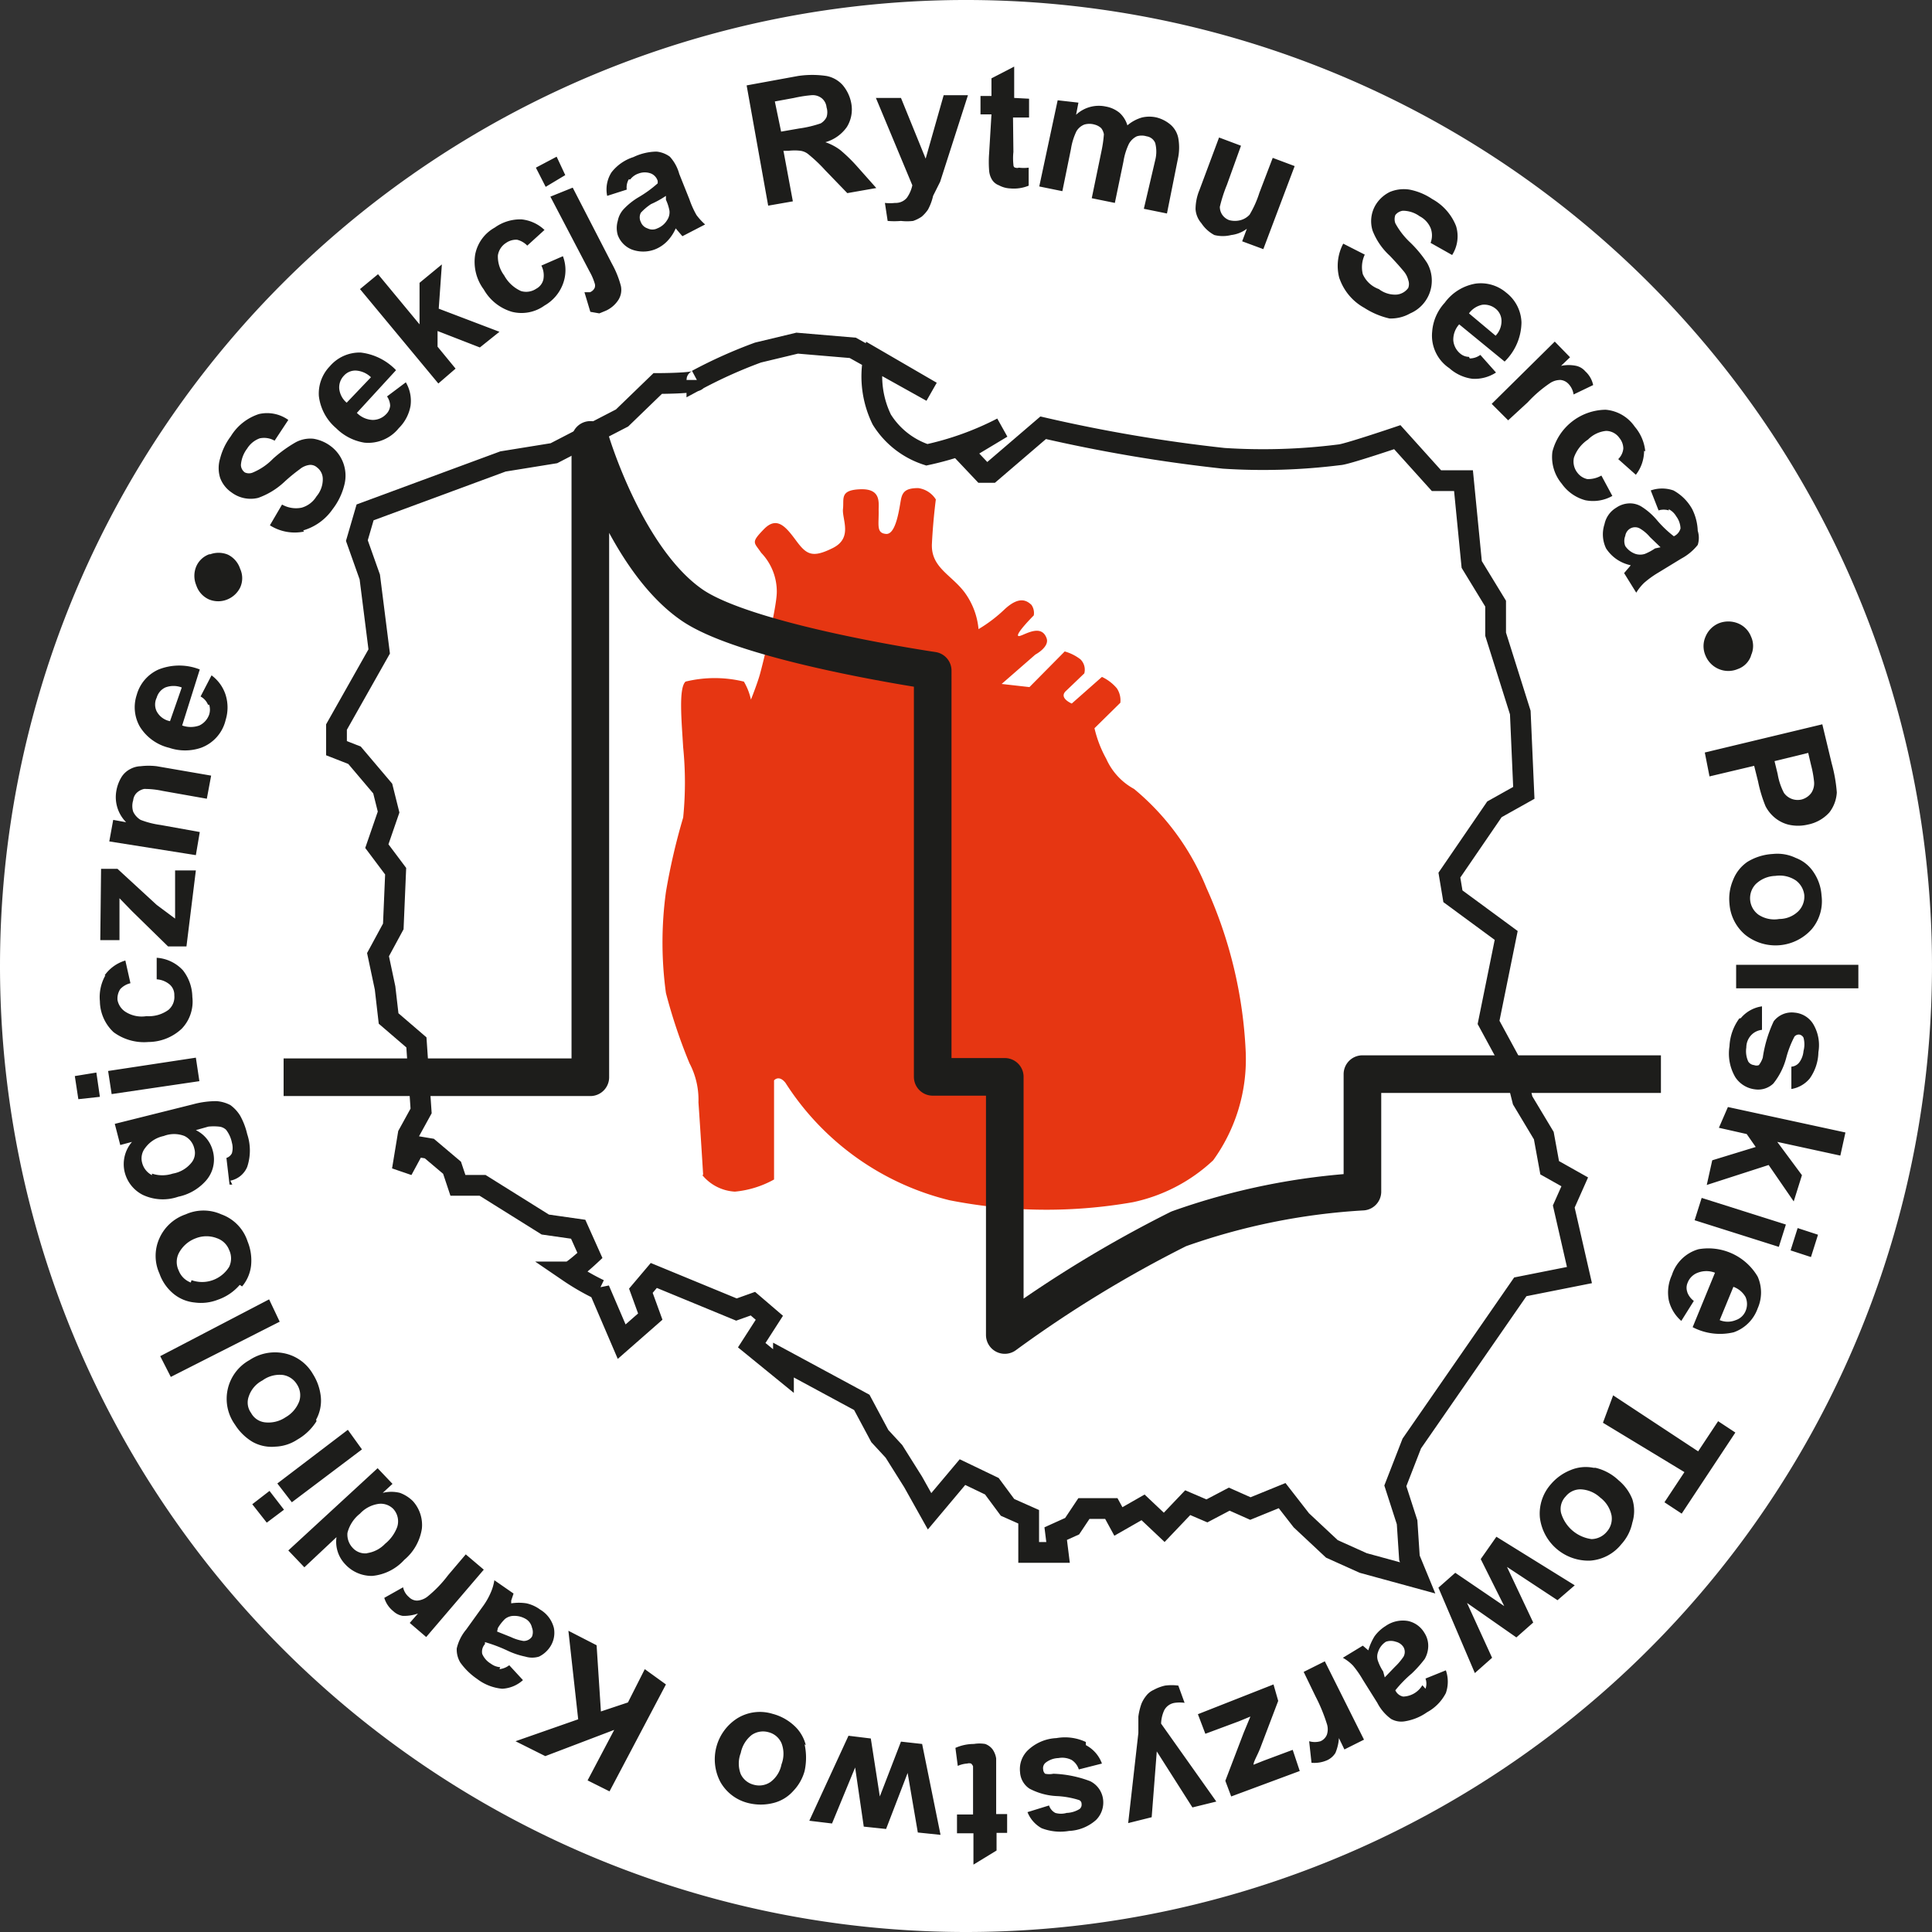
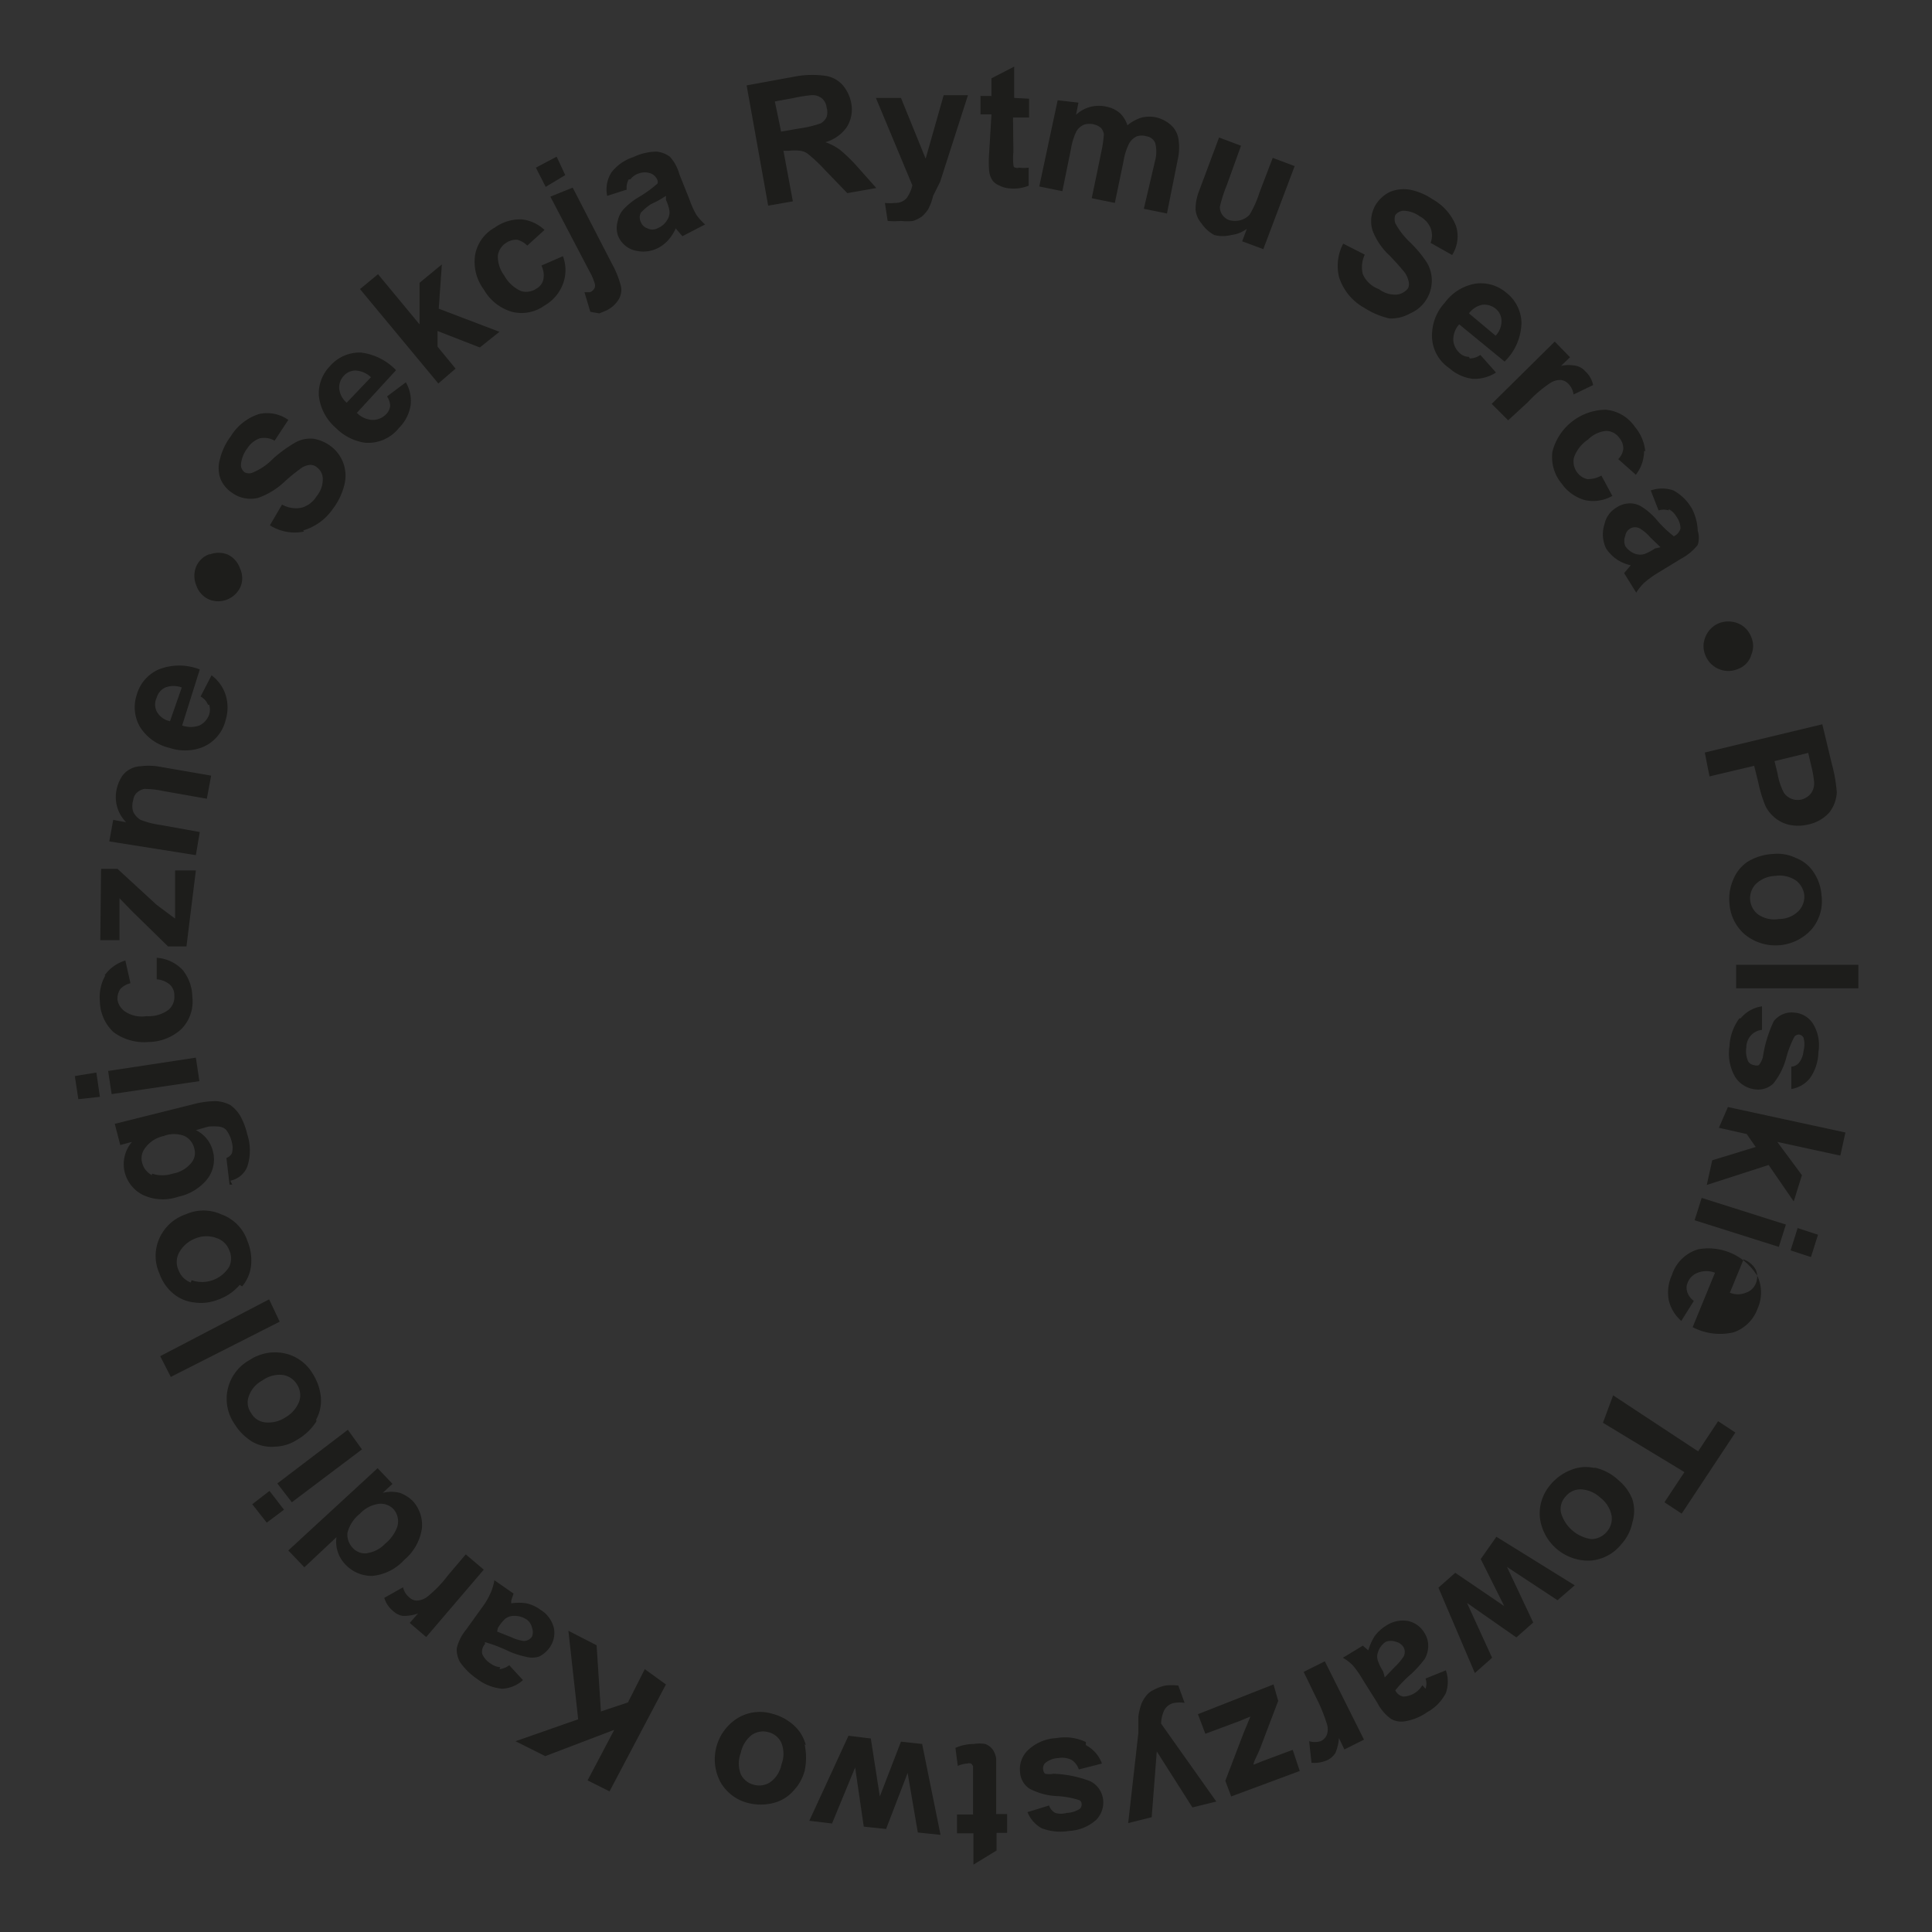
<svg xmlns="http://www.w3.org/2000/svg" viewBox="0 0 49.32 49.32">
  <rect x="0" y="0" width="49.32" height="49.32" fill="#333333" stroke="none" />
  <defs>
    <style>.cls-1{fill:#fff;}.cls-2{fill:#e63612;}.cls-3,.cls-4{fill:none;stroke:#1d1d1b;}.cls-3{stroke-linejoin:round;stroke-width:0.96px;}.cls-4{stroke-width:0.53px;}.cls-5{fill:#1d1d1b;}</style>
  </defs>
  <g id="Warstwa_2" data-name="Warstwa 2">
    <g id="Warstwa_1-2" data-name="Warstwa 1">
-       <path class="cls-1" d="M24.66,49.32A24.66,24.66,0,1,0,0,24.66,24.66,24.66,0,0,0,24.66,49.32" />
-       <path class="cls-2" d="M17.93,30a1.16,1.16,0,0,0,.83.42,2.54,2.54,0,0,0,1-.31l0-2.53s.12-.15.29.06a6.92,6.92,0,0,0,4.19,3,12.77,12.77,0,0,0,4.68.05,4.29,4.29,0,0,0,2.05-1.07,4.4,4.4,0,0,0,.83-2.78,11.37,11.37,0,0,0-1-4.17,6.39,6.39,0,0,0-1.85-2.53,1.63,1.63,0,0,1-.71-.77,3,3,0,0,1-.3-.78l.66-.65a.55.55,0,0,0-.09-.37,1.12,1.12,0,0,0-.38-.29l-.77.68s-.34-.14-.15-.32.47-.45.47-.45a.37.37,0,0,0-.1-.36,1.19,1.19,0,0,0-.4-.2l-.9.91-.71-.08.86-.75s.36-.19.29-.41c-.15-.44-.68,0-.73-.07s.4-.52.4-.52a.36.36,0,0,0-.06-.27c-.1-.09-.29-.25-.68.11a3.68,3.68,0,0,1-.67.51,1.87,1.87,0,0,0-.35-.93c-.34-.46-.87-.64-.84-1.25s.1-1.13.1-1.13a.63.63,0,0,0-.45-.29c-.31,0-.4.09-.44.29s-.12.9-.38.88-.18-.24-.19-.61c0-.2.06-.55-.47-.53s-.41.24-.44.5.26.74-.26,1-.67.17-.93-.18-.49-.65-.83-.3-.25.33-.07.6a1.43,1.43,0,0,1,.4,1c0,.4-.36,1.85-.43,2.1s-.23.65-.23.65a1.55,1.55,0,0,0-.18-.46,3.14,3.14,0,0,0-1.49,0c-.18.17-.1,1-.06,1.68a9,9,0,0,1,0,1.79A16.09,16.09,0,0,0,17,22.77a9.5,9.5,0,0,0,0,2.58,13.72,13.72,0,0,0,.6,1.79,2,2,0,0,1,.23,1c.05.71.12,1.85.12,1.85" />
-       <path class="cls-3" d="M7.24,27.5h7.83V11.23s.88,3,2.56,4.19c1.39,1,6.18,1.7,6.18,1.7V27.49h1.84l0,6.59a31,31,0,0,1,4.44-2.71,16.88,16.88,0,0,1,4.69-.95v-3h7.62" />
-       <path class="cls-4" d="M23.78,10,22.3,9.14a2.51,2.51,0,0,0,.21,1.57,2.13,2.13,0,0,0,1.15.9,7.71,7.71,0,0,0,1.92-.69l-1,.6.51.54h.21l1.33-1.14a39.47,39.47,0,0,0,4.61.78,15.52,15.52,0,0,0,2.95-.09c.15,0,1.48-.45,1.48-.45l1,1.11.69,0,.21,2.14.61,1v.78l.63,2,.09,2.05-.75.42L37,22.34l.09.54,1.36,1L38,26.1l.69,1.27.18.72.54.9.15.82.64.36-.28.63.4,1.75-1.51.3-2.77,4-.42,1.08.3.93.06.91.21.51L34.8,39.9,34,39.54l-.78-.73-.49-.63-.81.33-.54-.24-.57.3-.49-.21-.6.63-.54-.51-.63.36-.18-.33h-.7l-.3.45-.42.19.06.48-.75,0,0-.91-.54-.24-.4-.54-.75-.36-.84,1-.42-.75-.49-.78-.36-.39L22,35.8,20,34.72V35l-.81-.66.45-.7-.42-.36-.42.15-2.11-.87-.33.39.24.66-.73.64-.57-1.33a6,6,0,0,1-.78-.45c.09,0,.54-.42.54-.42l-.3-.67-.84-.12-1.6-1-.63,0-.15-.45-.58-.49-.36-.06-.33.61.15-.91.33-.6-.12-1.75L9.92,26l-.09-.78-.18-.85.39-.72.06-1.41-.48-.64.3-.87-.15-.6-.72-.85-.46-.18,0-.54,1.09-1.93-.24-1.9-.33-.93.21-.72,3.52-1.3,1.3-.21,1.74-.9.91-.88s1,0,1-.09A12.17,12.17,0,0,1,19.35,9l1-.24,1.42.12Z" />
-       <path class="cls-5" d="M5.37,14.14a.57.57,0,0,0-.36.32.62.62,0,0,0,0,.48.6.6,0,0,0,.32.36.61.61,0,0,0,.48,0A.63.63,0,0,0,6.13,15a.57.57,0,0,0,0-.48.61.61,0,0,0-.31-.36.62.62,0,0,0-.48,0m-1,4.25A.49.49,0,0,1,4,18.16a.4.4,0,0,1,0-.35.41.41,0,0,1,.22-.26.59.59,0,0,1,.42,0Zm1-.42a.42.42,0,0,1,0,.25.49.49,0,0,1-.25.28.65.65,0,0,1-.44,0l.45-1.43a1.43,1.43,0,0,0-1.05,0,1,1,0,0,0-.56.65,1,1,0,0,0,.08.81,1.21,1.21,0,0,0,.75.54,1.26,1.26,0,0,0,.81,0,1,1,0,0,0,.63-.71,1.08,1.08,0,0,0,0-.64,1,1,0,0,0-.36-.5l-.28.54a.42.42,0,0,1,.19.21M4,19.56a1.73,1.73,0,0,0-.41,0,.59.59,0,0,0-.26.07.57.57,0,0,0-.23.21,1,1,0,0,0-.13.35.91.91,0,0,0,.25.8l-.33-.06-.1.55L5,21.83l.1-.59-1-.18a2.23,2.23,0,0,1-.51-.13.48.48,0,0,1-.19-.21.48.48,0,0,1,0-.29.31.31,0,0,1,.09-.19.39.39,0,0,1,.19-.1,2.17,2.17,0,0,1,.47.05l1.13.2.11-.59Zm1,2.66-.53,0,0,.92v.31L4,23.1l-1-.92-.42,0L2.56,24l.49,0,0-.8c0-.11,0-.2,0-.27l.32.33.92.9.47,0ZM2.69,24.9a1.12,1.12,0,0,0-.14.66,1.1,1.1,0,0,0,.35.79,1.31,1.31,0,0,0,.89.25,1.25,1.25,0,0,0,.85-.34,1,1,0,0,0,.27-.81,1.13,1.13,0,0,0-.24-.68A1,1,0,0,0,4,24.45L4,25a.57.57,0,0,1,.34.14.35.35,0,0,1,.11.27.43.43,0,0,1-.15.37.85.85,0,0,1-.56.16.77.77,0,0,1-.52-.1A.46.46,0,0,1,3,25.53a.44.44,0,0,1,.07-.28.51.51,0,0,1,.26-.15l-.13-.58a1,1,0,0,0-.53.38M5,27l-2.24.34.09.59,2.24-.33Zm-2.54.38-.55.09.09.59L2.55,28ZM3.88,30a.49.49,0,0,1-.25-.31.43.43,0,0,1,.08-.39A.78.78,0,0,1,4.18,29a.73.73,0,0,1,.53,0,.47.47,0,0,1,.25.32.39.39,0,0,1-.08.37.78.78,0,0,1-.47.27.85.85,0,0,1-.53,0m2,.18a.59.59,0,0,0,.43-.35,1.32,1.32,0,0,0,0-.84,1.78,1.78,0,0,0-.18-.47.94.94,0,0,0-.25-.27.9.9,0,0,0-.35-.1,2.23,2.23,0,0,0-.6.08l-2,.5.14.54.3-.08a.87.87,0,0,0-.19.76.89.89,0,0,0,.46.59,1.2,1.2,0,0,0,.91.05,1.29,1.29,0,0,0,.68-.38.82.82,0,0,0,.2-.8A.81.81,0,0,0,5,28.85l.32-.09a1.31,1.31,0,0,1,.27,0,.3.3,0,0,1,.18.08.78.78,0,0,1,.15.33.5.5,0,0,1,0,.27.24.24,0,0,1-.14.12l.08.68.07,0m-1.06,2.5a.53.53,0,0,1-.31-.31.5.5,0,0,1,0-.43A.8.8,0,0,1,5,31.61a.74.74,0,0,1,.54,0,.51.51,0,0,1,.31.3.5.5,0,0,1,0,.43.82.82,0,0,1-.42.34.8.8,0,0,1-.54,0m1.29.16a1,1,0,0,0,.23-.54,1.28,1.28,0,0,0-.09-.61A1.09,1.09,0,0,0,5.65,31a1.11,1.11,0,0,0-.91,0,1.13,1.13,0,0,0-.67.61,1.09,1.09,0,0,0,0,.9,1.17,1.17,0,0,0,.35.51,1,1,0,0,0,.55.23,1.18,1.18,0,0,0,.59-.07,1.29,1.29,0,0,0,.56-.38m.75.37L4.09,34.62l.27.53,2.78-1.41Zm-.1,3.14a.46.46,0,0,1-.36-.24.45.45,0,0,1-.06-.42.71.71,0,0,1,.35-.41.74.74,0,0,1,.52-.14.51.51,0,0,1,.36.24.5.5,0,0,1,.06.43.79.79,0,0,1-.35.41.78.78,0,0,1-.52.13m1.3-.07a1,1,0,0,0,.12-.58,1.34,1.34,0,0,0-.2-.58,1.1,1.1,0,0,0-.72-.53,1.17,1.17,0,0,0-.9.17A1.13,1.13,0,0,0,6,36.37a1.35,1.35,0,0,0,.45.44,1,1,0,0,0,.58.12,1.09,1.09,0,0,0,.56-.18,1.39,1.39,0,0,0,.49-.47m.8.22L7.08,37.87l.37.48L9.24,37Zm-2,1.56-.44.34.37.47.44-.33Zm2.51,1.59A.43.43,0,0,1,9,39.51a.49.49,0,0,1-.13-.38.91.91,0,0,1,.32-.49.8.8,0,0,1,.48-.25.45.45,0,0,1,.37.13.47.47,0,0,1,.1.46,1,1,0,0,1-.31.43.79.79,0,0,1-.47.24m-2-.07.41.43.82-.77a.83.83,0,0,0,.22.69.92.92,0,0,0,.69.3,1.26,1.26,0,0,0,.82-.41,1.29,1.29,0,0,0,.45-.8.91.91,0,0,0-.23-.7.93.93,0,0,0-.33-.21.91.91,0,0,0-.44,0l.25-.23-.38-.4Zm4.08.63a3.1,3.1,0,0,1-.53.55.48.48,0,0,1-.26.1.29.29,0,0,1-.21-.09.44.44,0,0,1-.15-.25l-.48.27a.69.69,0,0,0,.23.34.46.46,0,0,0,.24.12,1.08,1.08,0,0,0,.39-.06l-.21.24.42.36,1.47-1.72-.46-.39Zm1.27,1.35a1.12,1.12,0,0,1,.18-.23.36.36,0,0,1,.23-.08.57.57,0,0,1,.32.09.34.34,0,0,1,.14.21.31.31,0,0,1,0,.23.25.25,0,0,1-.22.11,1.17,1.17,0,0,1-.32-.1l-.35-.14Zm.06,1a.45.45,0,0,1-.24-.09.53.53,0,0,1-.22-.25.29.29,0,0,1,.07-.25l0-.05a3.94,3.94,0,0,1,.56.21,2,2,0,0,0,.47.16.6.6,0,0,0,.35,0,.72.72,0,0,0,.27-.23.65.65,0,0,0,.11-.5.76.76,0,0,0-.35-.47.93.93,0,0,0-.35-.16,1.27,1.27,0,0,0-.39,0l0-.07.06-.18-.49-.34a1.26,1.26,0,0,1-.09.31,1.83,1.83,0,0,1-.22.38l-.41.57a1.16,1.16,0,0,0-.24.48.64.64,0,0,0,.09.36,1.71,1.71,0,0,0,.43.42,1.24,1.24,0,0,0,.64.25.85.85,0,0,0,.53-.22L13,42.51a.5.5,0,0,1-.25.1m3.71,0-.43.85-.69.23-.11-1.69-.72-.37.25,2.26-1.6.56.76.38,1.76-.67L15,45.45l.56.28L17,43Zm3.21,2.88a.51.51,0,0,1-.43.07.5.5,0,0,1-.33-.27.75.75,0,0,1,0-.54.78.78,0,0,1,.28-.46.51.51,0,0,1,.43-.07.49.49,0,0,1,.33.28.75.75,0,0,1,0,.54.73.73,0,0,1-.28.45m.9-.94a1,1,0,0,0-.31-.51,1.29,1.29,0,0,0-.54-.29,1.1,1.1,0,0,0-.89.11,1.24,1.24,0,0,0-.44,1.63,1.12,1.12,0,0,0,.72.54,1.31,1.31,0,0,0,.62,0,1,1,0,0,0,.52-.31,1.19,1.19,0,0,0,.29-.51,1.6,1.6,0,0,0,0-.68M23,44.46l-.54,1.4-.23-1.48-.57-.07-1,2.17.58.07.59-1.43.22,1.51.57.06.55-1.43.26,1.52.58.06-.47-2.32Zm1.85,2.34v.8l.59-.36v-.45h.27v-.48h-.28v-1q0-.31,0-.42a.55.55,0,0,0-.09-.23.41.41,0,0,0-.19-.14.88.88,0,0,0-.29,0,1.16,1.16,0,0,0-.47.1l.06.46a.69.69,0,0,1,.24-.06.17.17,0,0,1,.1,0,.18.18,0,0,1,.05.07s0,.14,0,.32v.91h-.41v.48Zm2.87-2.33a1.25,1.25,0,0,0-.75-.1,1.13,1.13,0,0,0-.73.31.67.67,0,0,0-.2.56.54.54,0,0,0,.24.42,1.65,1.65,0,0,0,.69.19,2.22,2.22,0,0,1,.57.1.1.1,0,0,1,.07.1.14.14,0,0,1-.05.13.67.67,0,0,1-.33.1.52.52,0,0,1-.29,0,.33.33,0,0,1-.16-.19l-.55.17a.81.81,0,0,0,.36.41,1.32,1.32,0,0,0,.7.07,1.11,1.11,0,0,0,.69-.28.63.63,0,0,0,.18-.52.6.6,0,0,0-.33-.47,2.91,2.91,0,0,0-.94-.19.52.52,0,0,1-.21,0,.16.16,0,0,1-.05-.11.18.18,0,0,1,.06-.17.56.56,0,0,1,.33-.12.53.53,0,0,1,.34.05.45.45,0,0,1,.18.24l.59-.15a.86.86,0,0,0-.41-.47m1.92-.55a.89.89,0,0,1,.08-.34.36.36,0,0,1,.27-.19.9.9,0,0,1,.25,0l-.16-.44a1.27,1.27,0,0,0-.34,0,1.1,1.1,0,0,0-.29.11.49.49,0,0,0-.19.15.82.82,0,0,0-.12.2,1.59,1.59,0,0,0-.08.33l0,.42-.26,2.3.6-.15.13-1.68.91,1.43.61-.15Zm.94-.24.19.5.86-.32.29-.12-.17.41-.47,1.23.15.4,1.75-.65L33,44.67l-.75.28-.25.1c0-.08.09-.22.17-.42l.46-1.21L32.51,43Zm3-.46a4.32,4.32,0,0,1,.29.7.44.44,0,0,1,0,.29.31.31,0,0,1-.16.16.52.52,0,0,1-.29,0l.06.55a.81.81,0,0,0,.41-.07.49.49,0,0,0,.2-.18,1.17,1.17,0,0,0,.09-.38l.14.29.5-.25-1-2-.54.27Zm1.73-.63a1.2,1.2,0,0,1-.13-.26.33.33,0,0,1,0-.24.48.48,0,0,1,.2-.26.38.38,0,0,1,.25,0,.32.32,0,0,1,.2.14.25.25,0,0,1,0,.24,1.55,1.55,0,0,1-.22.26l-.26.27Zm1,.35a.59.59,0,0,1-.49.29.28.28,0,0,1-.2-.16l0,0a3.11,3.11,0,0,1,.42-.43,3,3,0,0,0,.33-.37.68.68,0,0,0,.09-.33.61.61,0,0,0-.1-.34.64.64,0,0,0-.42-.3.77.77,0,0,0-.57.13,1,1,0,0,0-.28.26,1.46,1.46,0,0,0-.16.36l0,0-.14-.12-.51.31a1.11,1.11,0,0,1,.26.2,2.57,2.57,0,0,1,.25.36l.37.59a1.17,1.17,0,0,0,.35.41.53.53,0,0,0,.36.06,1.35,1.35,0,0,0,.56-.23,1.16,1.16,0,0,0,.48-.49.88.88,0,0,0,0-.58l-.52.21a.38.38,0,0,1,0,.26m1.41-3.31L38.4,41l-1.25-.85-.43.38.93,2.18.44-.39-.64-1.4,1.26.88.43-.38L38.47,40l1.29.85.44-.38-2-1.24Zm3.34-1.11a.5.5,0,0,1-.12.41.52.52,0,0,1-.39.19.94.94,0,0,1-.78-.67.46.46,0,0,1,.12-.42.48.48,0,0,1,.39-.18.78.78,0,0,1,.49.21.76.76,0,0,1,.29.46m-.46-1.22a1,1,0,0,0-.59.06,1.28,1.28,0,0,0-.5.36,1.13,1.13,0,0,0-.28.85,1.25,1.25,0,0,0,1.28,1.1,1.12,1.12,0,0,0,.8-.42,1.16,1.16,0,0,0,.28-.55,1,1,0,0,0,0-.6,1.2,1.2,0,0,0-.35-.48,1.28,1.28,0,0,0-.59-.32m.19-1.15L43,37.58l-.51.77.44.29,1.37-2.07-.44-.29-.51.77-2.17-1.43Zm3.33-3.47a.58.58,0,0,1,.31.26.45.45,0,0,1,0,.36.41.41,0,0,1-.25.23.54.54,0,0,1-.41,0ZM43.08,33a.32.32,0,0,1,0-.25.44.44,0,0,1,.26-.26.61.61,0,0,1,.44,0l-.57,1.39a1.51,1.51,0,0,0,1.05.13,1,1,0,0,0,.61-.61,1,1,0,0,0,0-.81,1.46,1.46,0,0,0-1.51-.7,1,1,0,0,0-.68.66,1.06,1.06,0,0,0-.08.64,1,1,0,0,0,.32.53l.32-.51a.49.49,0,0,1-.17-.23m.19-1.83,2.15.68.18-.57-2.15-.68Zm2.45.77.52.17.18-.57-.52-.17Zm-1.83-3.13.71.16.23.33-1.11.34-.14.63,1.58-.51.64.93L46,30l-.63-.85,1.61.35.13-.59-3-.65ZM44.4,26a1.3,1.3,0,0,0-.25.71,1.19,1.19,0,0,0,.15.79.7.7,0,0,0,.51.31.56.56,0,0,0,.46-.15A1.77,1.77,0,0,0,45.6,27a2.59,2.59,0,0,1,.21-.54.15.15,0,0,1,.12-.05.15.15,0,0,1,.11.08.66.66,0,0,1,0,.34.57.57,0,0,1-.1.28.28.28,0,0,1-.21.12l0,.57a.77.77,0,0,0,.47-.27,1.2,1.2,0,0,0,.22-.67,1.05,1.05,0,0,0-.14-.73.62.62,0,0,0-.47-.28.58.58,0,0,0-.53.22A3.28,3.28,0,0,0,45,27a.62.62,0,0,1-.1.19.16.16,0,0,1-.12,0,.2.2,0,0,1-.15-.09.63.63,0,0,1-.05-.36.46.46,0,0,1,.12-.31.44.44,0,0,1,.28-.14l0-.6a.86.86,0,0,0-.54.3m-.12-.76,3.12,0v-.6l-3.12,0Zm1.53-2.75a.54.54,0,0,1,.21.37.53.53,0,0,1-.15.41.7.7,0,0,1-.49.2.73.73,0,0,1-.53-.11.52.52,0,0,1-.07-.78.75.75,0,0,1,.5-.21.74.74,0,0,1,.53.12M44.61,22a1,1,0,0,0-.37.47,1.22,1.22,0,0,0-.09.6,1.14,1.14,0,0,0,.41.8,1.24,1.24,0,0,0,1.69-.15,1.11,1.11,0,0,0,.25-.86,1.19,1.19,0,0,0-.2-.59.94.94,0,0,0-.46-.37,1.08,1.08,0,0,0-.58-.1,1.39,1.39,0,0,0-.65.2m1.62-2.48a2.78,2.78,0,0,1,.08.44.44.44,0,0,1-.07.28.45.45,0,0,1-.25.17.43.43,0,0,1-.45-.17,1.61,1.61,0,0,1-.16-.48l-.08-.33.86-.21Zm-2.59.3,1.14-.27.1.4a3.5,3.5,0,0,0,.19.63.94.94,0,0,0,.22.28.89.89,0,0,0,.36.19,1.08,1.08,0,0,0,.5,0,1,1,0,0,0,.55-.31.92.92,0,0,0,.19-.51,3.87,3.87,0,0,0-.13-.74l-.24-1-3,.72Zm1.06-3.09a.57.57,0,0,0,0-.48.6.6,0,0,0-.34-.34.66.66,0,0,0-.48,0,.63.63,0,0,0-.34.34.6.6,0,0,0,0,.49.63.63,0,0,0,.34.34.62.62,0,0,0,.48,0,.55.55,0,0,0,.34-.34M42.25,14a1.41,1.41,0,0,1-.26.14.4.4,0,0,1-.24,0,.52.52,0,0,1-.26-.2.35.35,0,0,1,0-.26.26.26,0,0,1,.13-.19.25.25,0,0,1,.24,0,1,1,0,0,1,.26.22l.27.26Zm.35-1a.46.46,0,0,1,.19.18.55.55,0,0,1,.11.31.31.31,0,0,1-.17.2l0,0a2.84,2.84,0,0,1-.43-.41,1.68,1.68,0,0,0-.37-.33.56.56,0,0,0-.33-.1.62.62,0,0,0-.34.11.64.64,0,0,0-.3.42A.83.83,0,0,0,41,14a1,1,0,0,0,.26.27,1,1,0,0,0,.37.16l-.05.06-.12.14.31.5a1.29,1.29,0,0,1,.2-.25,2.44,2.44,0,0,1,.36-.26l.59-.36a1.35,1.35,0,0,0,.42-.35.6.6,0,0,0,0-.36A1.35,1.35,0,0,0,43.2,13a1.21,1.21,0,0,0-.48-.48.88.88,0,0,0-.58,0l.2.51a.44.44,0,0,1,.26,0M42,11.52a1.14,1.14,0,0,0-.27-.63,1,1,0,0,0-.74-.43,1.42,1.42,0,0,0-1.36,1.07,1.06,1.06,0,0,0,.24.82,1.08,1.08,0,0,0,.6.42,1,1,0,0,0,.69-.11l-.28-.52a.68.68,0,0,1-.36.09.43.43,0,0,1-.25-.16.46.46,0,0,1-.09-.39.92.92,0,0,1,.36-.46A.75.75,0,0,1,41,11a.42.42,0,0,1,.34.18.43.43,0,0,1,.1.27.43.43,0,0,1-.13.27l.45.4a1,1,0,0,0,.21-.61M39,10.27a3.21,3.21,0,0,1,.57-.49.47.47,0,0,1,.27-.08.32.32,0,0,1,.2.1.49.49,0,0,1,.13.27l.5-.24a.65.65,0,0,0-.2-.35.43.43,0,0,0-.23-.14.94.94,0,0,0-.39,0l.23-.22-.39-.4-1.61,1.59.42.42ZM37.5,8a.56.56,0,0,1,.34-.22.46.46,0,0,1,.34.1.4.4,0,0,1,.15.3.54.54,0,0,1-.15.39Zm0,1.11a.35.35,0,0,1-.23-.09.49.49,0,0,1-.17-.33.58.58,0,0,1,.15-.41l1.16.95a1.42,1.42,0,0,0,.43-1,1,1,0,0,0-.39-.76,1,1,0,0,0-.78-.23,1.23,1.23,0,0,0-.79.49,1.22,1.22,0,0,0-.32.74A1,1,0,0,0,37,9.4a1.09,1.09,0,0,0,.59.27,1,1,0,0,0,.6-.16l-.4-.45a.46.46,0,0,1-.27.09m-3.31-2a1.37,1.37,0,0,0,.62.71,2,2,0,0,0,.64.27A1,1,0,0,0,36,8a.91.91,0,0,0,.43-1.29A3,3,0,0,0,36,6.19a1.93,1.93,0,0,1-.38-.49.31.31,0,0,1,0-.21.29.29,0,0,1,.19-.11.73.73,0,0,1,.43.14.61.61,0,0,1,.28.3.53.53,0,0,1,0,.38l.55.31a.89.89,0,0,0,.1-.74,1.35,1.35,0,0,0-.61-.69,1.56,1.56,0,0,0-.58-.24.93.93,0,0,0-.5.06.88.88,0,0,0-.35.31.81.81,0,0,0-.09.68,1.7,1.7,0,0,0,.44.64c.19.2.3.33.35.39a.56.56,0,0,1,.12.23.29.29,0,0,1,0,.2.41.41,0,0,1-.29.17.68.68,0,0,1-.46-.14A.71.71,0,0,1,34.79,7a.75.75,0,0,1,.05-.5l-.55-.28a1.21,1.21,0,0,0-.1.88m-1.94-.74.8-2.12-.56-.21-.34.89a2.66,2.66,0,0,1-.25.56.49.49,0,0,1-.23.14.57.57,0,0,1-.29,0,.37.37,0,0,1-.18-.14.36.36,0,0,1-.06-.2,3.76,3.76,0,0,1,.18-.56l.36-1-.56-.21-.5,1.34a1.29,1.29,0,0,0-.1.49.61.61,0,0,0,.15.36A.91.91,0,0,0,31,6a.88.88,0,0,0,.43,0,.83.83,0,0,0,.4-.16l-.12.32Zm-5.72-1.6.59.12.22-1.08a1.6,1.6,0,0,1,.14-.45.41.41,0,0,1,.2-.17.46.46,0,0,1,.26,0,.39.39,0,0,1,.17.09.34.34,0,0,1,.07.16,3.24,3.24,0,0,1-.06.42l-.25,1.21.59.12.22-1.06a1.6,1.6,0,0,1,.14-.45.46.46,0,0,1,.2-.19.42.42,0,0,1,.25,0,.28.28,0,0,1,.22.17.88.88,0,0,1,0,.44L29.2,5.33l.59.12L30.08,4a1.36,1.36,0,0,0,0-.47.61.61,0,0,0-.19-.34A.89.89,0,0,0,29.53,3a.82.82,0,0,0-.38,0,1,1,0,0,0-.37.2.7.7,0,0,0-.2-.32.76.76,0,0,0-.35-.16.85.85,0,0,0-.76.21l.06-.31L27,2.56Zm-.64-2.26,0-.8L25.31,2l0,.45-.28,0,0,.47.28,0-.06,1a2.88,2.88,0,0,0,0,.43.52.52,0,0,0,.07.23.35.35,0,0,0,.18.15.66.66,0,0,0,.29.08,1,1,0,0,0,.47-.07l0-.46a1,1,0,0,1-.25,0,.14.14,0,0,1-.09,0s-.05,0-.05-.08a1.5,1.5,0,0,1,0-.32L25.86,3l.41,0,0-.48Zm-2.6,2.23a.86.86,0,0,1-.14.32.37.37,0,0,1-.3.13,1.17,1.17,0,0,1-.26,0l.07.46a2,2,0,0,0,.34,0,1.34,1.34,0,0,0,.31,0,.9.9,0,0,0,.22-.11.93.93,0,0,0,.16-.18A1.37,1.37,0,0,0,23.82,5L24,4.64l.71-2.21-.62,0-.46,1.62L23,2.5l-.64,0ZM19.78,2.59l.49-.09a3.28,3.28,0,0,1,.45-.07.37.37,0,0,1,.26.08.34.34,0,0,1,.12.23.41.41,0,0,1,0,.25.38.38,0,0,1-.15.16,2.9,2.9,0,0,1-.55.13l-.46.08Zm.46,2.55L20,3.85l.13,0a1.23,1.23,0,0,1,.31,0,.41.41,0,0,1,.21.1,3.76,3.76,0,0,1,.41.39l.57.59.74-.13-.48-.54a4.05,4.05,0,0,0-.44-.43,1.37,1.37,0,0,0-.38-.2,1,1,0,0,0,.55-.39.85.85,0,0,0,.11-.61,1,1,0,0,0-.22-.46.74.74,0,0,0-.41-.23,2.45,2.45,0,0,0-.73,0l-1.31.24.55,3.07ZM17,5.1a1.18,1.18,0,0,1,.09.28.36.36,0,0,1-.06.24.51.51,0,0,1-.25.21.28.28,0,0,1-.25,0,.27.27,0,0,1-.17-.16.26.26,0,0,1,0-.24,1.39,1.39,0,0,1,.26-.22A2.39,2.39,0,0,0,17,5Zm-.91-.52a.44.44,0,0,1,.21-.15.45.45,0,0,1,.32,0,.3.3,0,0,1,.17.19l0,.06a3,3,0,0,1-.48.35,1.75,1.75,0,0,0-.39.31.61.61,0,0,0-.15.3.64.64,0,0,0,0,.36.63.63,0,0,0,.36.37.84.84,0,0,0,.58,0,.89.89,0,0,0,.32-.21,1.12,1.12,0,0,0,.22-.33l.05.06.12.14L18,5.73a1.6,1.6,0,0,1-.22-.24,2.31,2.31,0,0,1-.18-.4l-.26-.65A1.07,1.07,0,0,0,17.1,4a.69.69,0,0,0-.34-.13,1.41,1.41,0,0,0-.59.14,1.15,1.15,0,0,0-.56.39A.81.81,0,0,0,15.5,5L16,4.84a.41.41,0,0,1,.05-.26m-2,.44,1,1.91a1.45,1.45,0,0,1,.13.3.17.17,0,0,1,0,.12.22.22,0,0,1-.12.11l-.06,0-.08,0,.15.5L15.3,8l.17-.07a.75.75,0,0,0,.32-.28.48.48,0,0,0,.06-.35,2.44,2.44,0,0,0-.23-.57l-1-1.94Zm.38-.55L14.21,4l-.53.28.25.49ZM13.28,5.6a1.11,1.11,0,0,0-.65.21,1,1,0,0,0-.5.69,1.18,1.18,0,0,0,.22.89,1.22,1.22,0,0,0,.72.57,1,1,0,0,0,.83-.16,1.06,1.06,0,0,0,.47-.55,1,1,0,0,0,0-.71l-.55.24a.55.55,0,0,1,.05.36.36.36,0,0,1-.18.23.46.46,0,0,1-.39.06.92.92,0,0,1-.43-.4.8.8,0,0,1-.16-.51.46.46,0,0,1,.21-.32.45.45,0,0,1,.28-.08.54.54,0,0,1,.26.15l.44-.4a1,1,0,0,0-.59-.27M11.63,9.41l-.46-.56,0-.4,1.08.42.5-.4-1.55-.59.08-1.13-.57.47,0,1.06L9.65,7l-.46.38,2,2.41Zm-2.78.87a.54.54,0,0,1-.19-.36.43.43,0,0,1,.12-.33.39.39,0,0,1,.31-.13.61.61,0,0,1,.38.17Zm1.11.07a.34.34,0,0,1-.1.22.47.47,0,0,1-.35.15.6.6,0,0,1-.4-.18l1-1.09A1.49,1.49,0,0,0,9.21,9a1,1,0,0,0-.79.35,1,1,0,0,0-.28.76,1.27,1.27,0,0,0,.44.82,1.32,1.32,0,0,0,.72.37,1,1,0,0,0,.88-.37,1.06,1.06,0,0,0,.3-.57.93.93,0,0,0-.12-.6l-.48.36a.45.45,0,0,1,.08.28M7.74,13.54A1.38,1.38,0,0,0,8.49,13a1.67,1.67,0,0,0,.3-.62.94.94,0,0,0-.36-1A1,1,0,0,0,8,11.2a.79.79,0,0,0-.45.09,3.34,3.34,0,0,0-.58.42,1.54,1.54,0,0,1-.51.35.25.25,0,0,1-.21,0,.24.24,0,0,1-.1-.19.79.79,0,0,1,.16-.42.63.63,0,0,1,.32-.26.54.54,0,0,1,.38.06l.35-.53a.93.93,0,0,0-.75-.15,1.32,1.32,0,0,0-.72.57,1.59,1.59,0,0,0-.27.56.84.84,0,0,0,0,.5.77.77,0,0,0,.29.37.81.81,0,0,0,.68.14,1.91,1.91,0,0,0,.66-.4,4.36,4.36,0,0,1,.4-.33.49.49,0,0,1,.24-.11.25.25,0,0,1,.2.06.37.37,0,0,1,.15.3.67.67,0,0,1-.16.44.65.65,0,0,1-.38.29.72.72,0,0,1-.5-.08l-.31.53a1.18,1.18,0,0,0,.87.16" />
+       <path class="cls-5" d="M5.37,14.14a.57.57,0,0,0-.36.32.62.62,0,0,0,0,.48.6.6,0,0,0,.32.36.61.61,0,0,0,.48,0A.63.63,0,0,0,6.13,15a.57.57,0,0,0,0-.48.61.61,0,0,0-.31-.36.62.62,0,0,0-.48,0m-1,4.25A.49.49,0,0,1,4,18.16a.4.4,0,0,1,0-.35.41.41,0,0,1,.22-.26.59.59,0,0,1,.42,0Zm1-.42a.42.42,0,0,1,0,.25.49.49,0,0,1-.25.28.65.65,0,0,1-.44,0l.45-1.43a1.43,1.43,0,0,0-1.05,0,1,1,0,0,0-.56.65,1,1,0,0,0,.08.81,1.21,1.21,0,0,0,.75.54,1.26,1.26,0,0,0,.81,0,1,1,0,0,0,.63-.71,1.08,1.08,0,0,0,0-.64,1,1,0,0,0-.36-.5l-.28.54a.42.42,0,0,1,.19.21M4,19.56a1.73,1.73,0,0,0-.41,0,.59.59,0,0,0-.26.07.57.57,0,0,0-.23.21,1,1,0,0,0-.13.35.91.91,0,0,0,.25.8l-.33-.06-.1.55L5,21.83l.1-.59-1-.18a2.23,2.23,0,0,1-.51-.13.48.48,0,0,1-.19-.21.48.48,0,0,1,0-.29.31.31,0,0,1,.09-.19.39.39,0,0,1,.19-.1,2.17,2.17,0,0,1,.47.05l1.13.2.11-.59Zm1,2.66-.53,0,0,.92v.31L4,23.1l-1-.92-.42,0L2.56,24l.49,0,0-.8c0-.11,0-.2,0-.27l.32.33.92.9.47,0ZM2.69,24.9a1.12,1.12,0,0,0-.14.66,1.1,1.1,0,0,0,.35.79,1.31,1.31,0,0,0,.89.25,1.25,1.25,0,0,0,.85-.34,1,1,0,0,0,.27-.81,1.13,1.13,0,0,0-.24-.68A1,1,0,0,0,4,24.45L4,25a.57.57,0,0,1,.34.14.35.35,0,0,1,.11.27.43.43,0,0,1-.15.37.85.85,0,0,1-.56.16.77.77,0,0,1-.52-.1A.46.46,0,0,1,3,25.53a.44.44,0,0,1,.07-.28.51.51,0,0,1,.26-.15l-.13-.58a1,1,0,0,0-.53.38M5,27l-2.24.34.09.59,2.24-.33Zm-2.54.38-.55.09.09.59L2.55,28ZM3.88,30a.49.49,0,0,1-.25-.31.43.43,0,0,1,.08-.39A.78.78,0,0,1,4.18,29a.73.73,0,0,1,.53,0,.47.47,0,0,1,.25.32.39.39,0,0,1-.08.37.78.78,0,0,1-.47.27.85.85,0,0,1-.53,0m2,.18a.59.59,0,0,0,.43-.35,1.32,1.32,0,0,0,0-.84,1.78,1.78,0,0,0-.18-.47.94.94,0,0,0-.25-.27.9.9,0,0,0-.35-.1,2.23,2.23,0,0,0-.6.08l-2,.5.14.54.3-.08a.87.87,0,0,0-.19.76.89.89,0,0,0,.46.59,1.2,1.2,0,0,0,.91.05,1.29,1.29,0,0,0,.68-.38.82.82,0,0,0,.2-.8A.81.81,0,0,0,5,28.85l.32-.09a1.31,1.31,0,0,1,.27,0,.3.3,0,0,1,.18.08.78.78,0,0,1,.15.33.5.5,0,0,1,0,.27.24.24,0,0,1-.14.12l.08.68.07,0m-1.06,2.5a.53.53,0,0,1-.31-.31.5.5,0,0,1,0-.43A.8.8,0,0,1,5,31.61a.74.74,0,0,1,.54,0,.51.51,0,0,1,.31.3.5.5,0,0,1,0,.43.82.82,0,0,1-.42.34.8.8,0,0,1-.54,0m1.29.16a1,1,0,0,0,.23-.54,1.28,1.28,0,0,0-.09-.61A1.09,1.09,0,0,0,5.65,31a1.11,1.11,0,0,0-.91,0,1.13,1.13,0,0,0-.67.61,1.09,1.09,0,0,0,0,.9,1.17,1.17,0,0,0,.35.51,1,1,0,0,0,.55.23,1.18,1.18,0,0,0,.59-.07,1.29,1.29,0,0,0,.56-.38m.75.37L4.09,34.62l.27.53,2.78-1.41Zm-.1,3.14a.46.46,0,0,1-.36-.24.45.45,0,0,1-.06-.42.71.71,0,0,1,.35-.41.74.74,0,0,1,.52-.14.51.51,0,0,1,.36.24.5.5,0,0,1,.06.43.79.79,0,0,1-.35.41.78.78,0,0,1-.52.13m1.3-.07a1,1,0,0,0,.12-.58,1.34,1.34,0,0,0-.2-.58,1.1,1.1,0,0,0-.72-.53,1.17,1.17,0,0,0-.9.17A1.13,1.13,0,0,0,6,36.37a1.35,1.35,0,0,0,.45.44,1,1,0,0,0,.58.12,1.09,1.09,0,0,0,.56-.18,1.39,1.39,0,0,0,.49-.47m.8.22L7.08,37.87l.37.48L9.24,37Zm-2,1.56-.44.34.37.47.44-.33Zm2.51,1.59A.43.43,0,0,1,9,39.51a.49.49,0,0,1-.13-.38.91.91,0,0,1,.32-.49.8.8,0,0,1,.48-.25.45.45,0,0,1,.37.13.47.47,0,0,1,.1.46,1,1,0,0,1-.31.43.79.79,0,0,1-.47.24m-2-.07.41.43.82-.77a.83.83,0,0,0,.22.69.92.92,0,0,0,.69.3,1.26,1.26,0,0,0,.82-.41,1.29,1.29,0,0,0,.45-.8.91.91,0,0,0-.23-.7.93.93,0,0,0-.33-.21.91.91,0,0,0-.44,0l.25-.23-.38-.4Zm4.08.63a3.1,3.1,0,0,1-.53.55.48.48,0,0,1-.26.1.29.29,0,0,1-.21-.09.44.44,0,0,1-.15-.25l-.48.27a.69.69,0,0,0,.23.34.46.46,0,0,0,.24.12,1.08,1.08,0,0,0,.39-.06l-.21.24.42.36,1.47-1.72-.46-.39Zm1.27,1.35a1.12,1.12,0,0,1,.18-.23.36.36,0,0,1,.23-.08.57.57,0,0,1,.32.09.34.34,0,0,1,.14.21.31.31,0,0,1,0,.23.25.25,0,0,1-.22.11,1.17,1.17,0,0,1-.32-.1l-.35-.14Zm.06,1a.45.45,0,0,1-.24-.09.53.53,0,0,1-.22-.25.29.29,0,0,1,.07-.25l0-.05a3.94,3.94,0,0,1,.56.21,2,2,0,0,0,.47.16.6.6,0,0,0,.35,0,.72.72,0,0,0,.27-.23.65.65,0,0,0,.11-.5.76.76,0,0,0-.35-.47.93.93,0,0,0-.35-.16,1.27,1.27,0,0,0-.39,0l0-.07.06-.18-.49-.34a1.26,1.26,0,0,1-.09.31,1.83,1.83,0,0,1-.22.38l-.41.57a1.16,1.16,0,0,0-.24.48.64.64,0,0,0,.09.36,1.71,1.71,0,0,0,.43.42,1.24,1.24,0,0,0,.64.25.85.85,0,0,0,.53-.22L13,42.51a.5.5,0,0,1-.25.1m3.71,0-.43.85-.69.23-.11-1.69-.72-.37.25,2.26-1.6.56.76.38,1.76-.67L15,45.45l.56.28L17,43Zm3.21,2.88a.51.51,0,0,1-.43.07.5.5,0,0,1-.33-.27.75.75,0,0,1,0-.54.78.78,0,0,1,.28-.46.51.51,0,0,1,.43-.07.49.49,0,0,1,.33.28.75.75,0,0,1,0,.54.73.73,0,0,1-.28.45m.9-.94a1,1,0,0,0-.31-.51,1.29,1.29,0,0,0-.54-.29,1.1,1.1,0,0,0-.89.11,1.24,1.24,0,0,0-.44,1.63,1.12,1.12,0,0,0,.72.54,1.31,1.31,0,0,0,.62,0,1,1,0,0,0,.52-.31,1.19,1.19,0,0,0,.29-.51,1.6,1.6,0,0,0,0-.68M23,44.46l-.54,1.4-.23-1.48-.57-.07-1,2.17.58.07.59-1.43.22,1.51.57.06.55-1.43.26,1.52.58.06-.47-2.32Zm1.85,2.34v.8l.59-.36v-.45h.27v-.48h-.28v-1q0-.31,0-.42a.55.55,0,0,0-.09-.23.41.41,0,0,0-.19-.14.88.88,0,0,0-.29,0,1.16,1.16,0,0,0-.47.1l.06.46a.69.69,0,0,1,.24-.06.17.17,0,0,1,.1,0,.18.18,0,0,1,.05.07s0,.14,0,.32v.91h-.41v.48Zm2.87-2.33a1.25,1.25,0,0,0-.75-.1,1.13,1.13,0,0,0-.73.31.67.67,0,0,0-.2.56.54.54,0,0,0,.24.42,1.65,1.65,0,0,0,.69.19,2.22,2.22,0,0,1,.57.1.1.1,0,0,1,.07.1.14.14,0,0,1-.05.13.67.67,0,0,1-.33.1.52.52,0,0,1-.29,0,.33.33,0,0,1-.16-.19l-.55.17a.81.81,0,0,0,.36.41,1.32,1.32,0,0,0,.7.07,1.11,1.11,0,0,0,.69-.28.63.63,0,0,0,.18-.52.6.6,0,0,0-.33-.47,2.91,2.91,0,0,0-.94-.19.52.52,0,0,1-.21,0,.16.16,0,0,1-.05-.11.18.18,0,0,1,.06-.17.56.56,0,0,1,.33-.12.53.53,0,0,1,.34.05.45.45,0,0,1,.18.24l.59-.15a.86.86,0,0,0-.41-.47m1.92-.55a.89.89,0,0,1,.08-.34.36.36,0,0,1,.27-.19.9.9,0,0,1,.25,0l-.16-.44a1.27,1.27,0,0,0-.34,0,1.1,1.1,0,0,0-.29.11.49.49,0,0,0-.19.15.82.82,0,0,0-.12.2,1.59,1.59,0,0,0-.08.33l0,.42-.26,2.3.6-.15.13-1.68.91,1.43.61-.15Zm.94-.24.19.5.86-.32.29-.12-.17.41-.47,1.23.15.4,1.75-.65L33,44.67l-.75.28-.25.1c0-.08.09-.22.17-.42l.46-1.21L32.51,43Zm3-.46a4.32,4.32,0,0,1,.29.7.44.44,0,0,1,0,.29.31.31,0,0,1-.16.16.52.52,0,0,1-.29,0l.06.55a.81.81,0,0,0,.41-.07.49.49,0,0,0,.2-.18,1.17,1.17,0,0,0,.09-.38l.14.29.5-.25-1-2-.54.27Zm1.73-.63a1.2,1.2,0,0,1-.13-.26.33.33,0,0,1,0-.24.48.48,0,0,1,.2-.26.38.38,0,0,1,.25,0,.32.32,0,0,1,.2.14.25.25,0,0,1,0,.24,1.55,1.55,0,0,1-.22.26l-.26.27Zm1,.35a.59.59,0,0,1-.49.29.28.28,0,0,1-.2-.16l0,0a3.11,3.11,0,0,1,.42-.43,3,3,0,0,0,.33-.37.68.68,0,0,0,.09-.33.61.61,0,0,0-.1-.34.64.64,0,0,0-.42-.3.77.77,0,0,0-.57.13,1,1,0,0,0-.28.26,1.46,1.46,0,0,0-.16.36l0,0-.14-.12-.51.31a1.11,1.11,0,0,1,.26.2,2.57,2.57,0,0,1,.25.36l.37.59a1.17,1.17,0,0,0,.35.41.53.53,0,0,0,.36.06,1.35,1.35,0,0,0,.56-.23,1.16,1.16,0,0,0,.48-.49.88.88,0,0,0,0-.58l-.52.21a.38.38,0,0,1,0,.26m1.41-3.31L38.4,41l-1.25-.85-.43.38.93,2.18.44-.39-.64-1.4,1.26.88.43-.38L38.47,40l1.29.85.44-.38-2-1.24Zm3.34-1.11a.5.5,0,0,1-.12.41.52.52,0,0,1-.39.19.94.94,0,0,1-.78-.67.46.46,0,0,1,.12-.42.48.48,0,0,1,.39-.18.78.78,0,0,1,.49.21.76.76,0,0,1,.29.46m-.46-1.22a1,1,0,0,0-.59.06,1.28,1.28,0,0,0-.5.36,1.13,1.13,0,0,0-.28.85,1.25,1.25,0,0,0,1.28,1.1,1.12,1.12,0,0,0,.8-.42,1.16,1.16,0,0,0,.28-.55,1,1,0,0,0,0-.6,1.2,1.2,0,0,0-.35-.48,1.28,1.28,0,0,0-.59-.32m.19-1.15L43,37.58l-.51.77.44.29,1.37-2.07-.44-.29-.51.77-2.17-1.43m3.33-3.47a.58.58,0,0,1,.31.26.45.45,0,0,1,0,.36.41.41,0,0,1-.25.23.54.54,0,0,1-.41,0ZM43.08,33a.32.32,0,0,1,0-.25.44.44,0,0,1,.26-.26.61.61,0,0,1,.44,0l-.57,1.39a1.51,1.51,0,0,0,1.05.13,1,1,0,0,0,.61-.61,1,1,0,0,0,0-.81,1.46,1.46,0,0,0-1.51-.7,1,1,0,0,0-.68.66,1.06,1.06,0,0,0-.08.64,1,1,0,0,0,.32.53l.32-.51a.49.49,0,0,1-.17-.23m.19-1.83,2.15.68.18-.57-2.15-.68Zm2.45.77.52.17.18-.57-.52-.17Zm-1.83-3.13.71.16.23.33-1.11.34-.14.63,1.58-.51.64.93L46,30l-.63-.85,1.61.35.13-.59-3-.65ZM44.4,26a1.3,1.3,0,0,0-.25.71,1.19,1.19,0,0,0,.15.79.7.7,0,0,0,.51.31.56.56,0,0,0,.46-.15A1.77,1.77,0,0,0,45.6,27a2.59,2.59,0,0,1,.21-.54.15.15,0,0,1,.12-.05.15.15,0,0,1,.11.08.66.66,0,0,1,0,.34.57.57,0,0,1-.1.28.28.28,0,0,1-.21.12l0,.57a.77.77,0,0,0,.47-.27,1.2,1.2,0,0,0,.22-.67,1.05,1.05,0,0,0-.14-.73.62.62,0,0,0-.47-.28.58.58,0,0,0-.53.22A3.28,3.28,0,0,0,45,27a.62.62,0,0,1-.1.19.16.16,0,0,1-.12,0,.2.2,0,0,1-.15-.09.63.63,0,0,1-.05-.36.46.46,0,0,1,.12-.31.44.44,0,0,1,.28-.14l0-.6a.86.86,0,0,0-.54.3m-.12-.76,3.12,0v-.6l-3.12,0Zm1.53-2.75a.54.54,0,0,1,.21.37.53.53,0,0,1-.15.41.7.7,0,0,1-.49.2.73.73,0,0,1-.53-.11.52.52,0,0,1-.07-.78.75.75,0,0,1,.5-.21.74.74,0,0,1,.53.12M44.61,22a1,1,0,0,0-.37.47,1.22,1.22,0,0,0-.09.6,1.14,1.14,0,0,0,.41.8,1.24,1.24,0,0,0,1.69-.15,1.11,1.11,0,0,0,.25-.86,1.19,1.19,0,0,0-.2-.59.94.94,0,0,0-.46-.37,1.08,1.08,0,0,0-.58-.1,1.39,1.39,0,0,0-.65.2m1.62-2.48a2.78,2.78,0,0,1,.08.44.44.44,0,0,1-.07.28.45.45,0,0,1-.25.17.43.43,0,0,1-.45-.17,1.61,1.61,0,0,1-.16-.48l-.08-.33.86-.21Zm-2.59.3,1.14-.27.1.4a3.5,3.5,0,0,0,.19.63.94.94,0,0,0,.22.28.89.89,0,0,0,.36.19,1.08,1.08,0,0,0,.5,0,1,1,0,0,0,.55-.31.92.92,0,0,0,.19-.51,3.87,3.87,0,0,0-.13-.74l-.24-1-3,.72Zm1.06-3.09a.57.57,0,0,0,0-.48.6.6,0,0,0-.34-.34.66.66,0,0,0-.48,0,.63.63,0,0,0-.34.34.6.6,0,0,0,0,.49.63.63,0,0,0,.34.34.62.62,0,0,0,.48,0,.55.55,0,0,0,.34-.34M42.25,14a1.41,1.41,0,0,1-.26.14.4.4,0,0,1-.24,0,.52.52,0,0,1-.26-.2.35.35,0,0,1,0-.26.26.26,0,0,1,.13-.19.25.25,0,0,1,.24,0,1,1,0,0,1,.26.22l.27.26Zm.35-1a.46.46,0,0,1,.19.18.55.55,0,0,1,.11.31.31.31,0,0,1-.17.2l0,0a2.84,2.84,0,0,1-.43-.41,1.68,1.68,0,0,0-.37-.33.56.56,0,0,0-.33-.1.62.62,0,0,0-.34.11.64.64,0,0,0-.3.42A.83.83,0,0,0,41,14a1,1,0,0,0,.26.27,1,1,0,0,0,.37.16l-.05.06-.12.14.31.5a1.29,1.29,0,0,1,.2-.25,2.44,2.44,0,0,1,.36-.26l.59-.36a1.35,1.35,0,0,0,.42-.35.6.6,0,0,0,0-.36A1.35,1.35,0,0,0,43.2,13a1.21,1.21,0,0,0-.48-.48.88.88,0,0,0-.58,0l.2.51a.44.44,0,0,1,.26,0M42,11.52a1.14,1.14,0,0,0-.27-.63,1,1,0,0,0-.74-.43,1.42,1.42,0,0,0-1.36,1.07,1.06,1.06,0,0,0,.24.82,1.08,1.08,0,0,0,.6.42,1,1,0,0,0,.69-.11l-.28-.52a.68.68,0,0,1-.36.09.43.43,0,0,1-.25-.16.46.46,0,0,1-.09-.39.92.92,0,0,1,.36-.46A.75.75,0,0,1,41,11a.42.42,0,0,1,.34.18.43.43,0,0,1,.1.27.43.43,0,0,1-.13.27l.45.4a1,1,0,0,0,.21-.61M39,10.27a3.21,3.21,0,0,1,.57-.49.47.47,0,0,1,.27-.08.32.32,0,0,1,.2.1.49.49,0,0,1,.13.27l.5-.24a.65.65,0,0,0-.2-.35.43.43,0,0,0-.23-.14.94.94,0,0,0-.39,0l.23-.22-.39-.4-1.61,1.59.42.42ZM37.5,8a.56.56,0,0,1,.34-.22.46.46,0,0,1,.34.1.4.4,0,0,1,.15.3.54.54,0,0,1-.15.39Zm0,1.11a.35.35,0,0,1-.23-.09.49.49,0,0,1-.17-.33.58.58,0,0,1,.15-.41l1.16.95a1.42,1.42,0,0,0,.43-1,1,1,0,0,0-.39-.76,1,1,0,0,0-.78-.23,1.23,1.23,0,0,0-.79.49,1.22,1.22,0,0,0-.32.74A1,1,0,0,0,37,9.4a1.09,1.09,0,0,0,.59.27,1,1,0,0,0,.6-.16l-.4-.45a.46.46,0,0,1-.27.09m-3.31-2a1.37,1.37,0,0,0,.62.71,2,2,0,0,0,.64.27A1,1,0,0,0,36,8a.91.91,0,0,0,.43-1.29A3,3,0,0,0,36,6.19a1.93,1.93,0,0,1-.38-.49.31.31,0,0,1,0-.21.29.29,0,0,1,.19-.11.73.73,0,0,1,.43.14.61.61,0,0,1,.28.3.53.53,0,0,1,0,.38l.55.31a.89.89,0,0,0,.1-.74,1.35,1.35,0,0,0-.61-.69,1.56,1.56,0,0,0-.58-.24.93.93,0,0,0-.5.06.88.88,0,0,0-.35.31.81.81,0,0,0-.09.68,1.7,1.7,0,0,0,.44.64c.19.2.3.33.35.39a.56.56,0,0,1,.12.23.29.29,0,0,1,0,.2.41.41,0,0,1-.29.17.68.68,0,0,1-.46-.14A.71.71,0,0,1,34.79,7a.75.75,0,0,1,.05-.5l-.55-.28a1.21,1.21,0,0,0-.1.88m-1.94-.74.8-2.12-.56-.21-.34.89a2.66,2.66,0,0,1-.25.56.49.49,0,0,1-.23.14.57.57,0,0,1-.29,0,.37.37,0,0,1-.18-.14.36.36,0,0,1-.06-.2,3.76,3.76,0,0,1,.18-.56l.36-1-.56-.21-.5,1.34a1.29,1.29,0,0,0-.1.49.61.61,0,0,0,.15.36A.91.91,0,0,0,31,6a.88.88,0,0,0,.43,0,.83.83,0,0,0,.4-.16l-.12.32Zm-5.72-1.6.59.12.22-1.08a1.6,1.6,0,0,1,.14-.45.41.41,0,0,1,.2-.17.46.46,0,0,1,.26,0,.39.39,0,0,1,.17.09.34.34,0,0,1,.07.16,3.24,3.24,0,0,1-.06.42l-.25,1.21.59.12.22-1.06a1.6,1.6,0,0,1,.14-.45.46.46,0,0,1,.2-.19.42.42,0,0,1,.25,0,.28.28,0,0,1,.22.17.88.88,0,0,1,0,.44L29.2,5.33l.59.12L30.08,4a1.36,1.36,0,0,0,0-.47.61.61,0,0,0-.19-.34A.89.89,0,0,0,29.53,3a.82.82,0,0,0-.38,0,1,1,0,0,0-.37.2.7.7,0,0,0-.2-.32.76.76,0,0,0-.35-.16.85.85,0,0,0-.76.21l.06-.31L27,2.56Zm-.64-2.26,0-.8L25.31,2l0,.45-.28,0,0,.47.28,0-.06,1a2.88,2.88,0,0,0,0,.43.52.52,0,0,0,.07.23.35.35,0,0,0,.18.15.66.66,0,0,0,.29.08,1,1,0,0,0,.47-.07l0-.46a1,1,0,0,1-.25,0,.14.14,0,0,1-.09,0s-.05,0-.05-.08a1.5,1.5,0,0,1,0-.32L25.86,3l.41,0,0-.48Zm-2.6,2.23a.86.86,0,0,1-.14.32.37.37,0,0,1-.3.13,1.17,1.17,0,0,1-.26,0l.07.46a2,2,0,0,0,.34,0,1.34,1.34,0,0,0,.31,0,.9.9,0,0,0,.22-.11.93.93,0,0,0,.16-.18A1.37,1.37,0,0,0,23.82,5L24,4.64l.71-2.21-.62,0-.46,1.62L23,2.5l-.64,0ZM19.78,2.59l.49-.09a3.28,3.28,0,0,1,.45-.07.37.37,0,0,1,.26.08.34.34,0,0,1,.12.23.41.41,0,0,1,0,.25.38.38,0,0,1-.15.16,2.9,2.9,0,0,1-.55.13l-.46.08Zm.46,2.55L20,3.85l.13,0a1.23,1.23,0,0,1,.31,0,.41.41,0,0,1,.21.1,3.76,3.76,0,0,1,.41.39l.57.59.74-.13-.48-.54a4.05,4.05,0,0,0-.44-.43,1.37,1.37,0,0,0-.38-.2,1,1,0,0,0,.55-.39.85.85,0,0,0,.11-.61,1,1,0,0,0-.22-.46.74.74,0,0,0-.41-.23,2.45,2.45,0,0,0-.73,0l-1.31.24.55,3.07ZM17,5.1a1.18,1.18,0,0,1,.09.28.36.36,0,0,1-.06.24.51.51,0,0,1-.25.21.28.28,0,0,1-.25,0,.27.27,0,0,1-.17-.16.26.26,0,0,1,0-.24,1.39,1.39,0,0,1,.26-.22A2.39,2.39,0,0,0,17,5Zm-.91-.52a.44.44,0,0,1,.21-.15.45.45,0,0,1,.32,0,.3.3,0,0,1,.17.19l0,.06a3,3,0,0,1-.48.35,1.75,1.75,0,0,0-.39.31.61.61,0,0,0-.15.3.64.64,0,0,0,0,.36.63.63,0,0,0,.36.37.84.84,0,0,0,.58,0,.89.89,0,0,0,.32-.21,1.12,1.12,0,0,0,.22-.33l.05.06.12.14L18,5.73a1.6,1.6,0,0,1-.22-.24,2.31,2.31,0,0,1-.18-.4l-.26-.65A1.07,1.07,0,0,0,17.1,4a.69.69,0,0,0-.34-.13,1.41,1.41,0,0,0-.59.14,1.15,1.15,0,0,0-.56.39A.81.81,0,0,0,15.5,5L16,4.84a.41.41,0,0,1,.05-.26m-2,.44,1,1.91a1.45,1.45,0,0,1,.13.3.17.17,0,0,1,0,.12.22.22,0,0,1-.12.11l-.06,0-.08,0,.15.5L15.3,8l.17-.07a.75.75,0,0,0,.32-.28.48.48,0,0,0,.06-.35,2.44,2.44,0,0,0-.23-.57l-1-1.94Zm.38-.55L14.21,4l-.53.28.25.49ZM13.28,5.6a1.11,1.11,0,0,0-.65.21,1,1,0,0,0-.5.69,1.18,1.18,0,0,0,.22.89,1.22,1.22,0,0,0,.72.57,1,1,0,0,0,.83-.16,1.06,1.06,0,0,0,.47-.55,1,1,0,0,0,0-.71l-.55.24a.55.55,0,0,1,.05.36.36.36,0,0,1-.18.23.46.46,0,0,1-.39.06.92.92,0,0,1-.43-.4.8.8,0,0,1-.16-.51.46.46,0,0,1,.21-.32.45.45,0,0,1,.28-.08.54.54,0,0,1,.26.15l.44-.4a1,1,0,0,0-.59-.27M11.63,9.41l-.46-.56,0-.4,1.08.42.5-.4-1.55-.59.08-1.13-.57.47,0,1.06L9.65,7l-.46.38,2,2.41Zm-2.78.87a.54.54,0,0,1-.19-.36.43.43,0,0,1,.12-.33.39.39,0,0,1,.31-.13.61.61,0,0,1,.38.17Zm1.11.07a.34.34,0,0,1-.1.22.47.47,0,0,1-.35.15.6.6,0,0,1-.4-.18l1-1.09A1.49,1.49,0,0,0,9.21,9a1,1,0,0,0-.79.35,1,1,0,0,0-.28.76,1.27,1.27,0,0,0,.44.82,1.32,1.32,0,0,0,.72.37,1,1,0,0,0,.88-.37,1.06,1.06,0,0,0,.3-.57.93.93,0,0,0-.12-.6l-.48.36a.45.45,0,0,1,.08.28M7.74,13.54A1.38,1.38,0,0,0,8.49,13a1.67,1.67,0,0,0,.3-.62.94.94,0,0,0-.36-1A1,1,0,0,0,8,11.2a.79.79,0,0,0-.45.09,3.34,3.34,0,0,0-.58.42,1.54,1.54,0,0,1-.51.35.25.25,0,0,1-.21,0,.24.24,0,0,1-.1-.19.79.79,0,0,1,.16-.42.63.63,0,0,1,.32-.26.54.54,0,0,1,.38.06l.35-.53a.93.93,0,0,0-.75-.15,1.32,1.32,0,0,0-.72.57,1.59,1.59,0,0,0-.27.56.84.84,0,0,0,0,.5.77.77,0,0,0,.29.37.81.81,0,0,0,.68.14,1.91,1.91,0,0,0,.66-.4,4.36,4.36,0,0,1,.4-.33.49.49,0,0,1,.24-.11.25.25,0,0,1,.2.06.37.37,0,0,1,.15.3.67.67,0,0,1-.16.44.65.65,0,0,1-.38.29.72.72,0,0,1-.5-.08l-.31.53a1.18,1.18,0,0,0,.87.16" />
    </g>
  </g>
</svg>